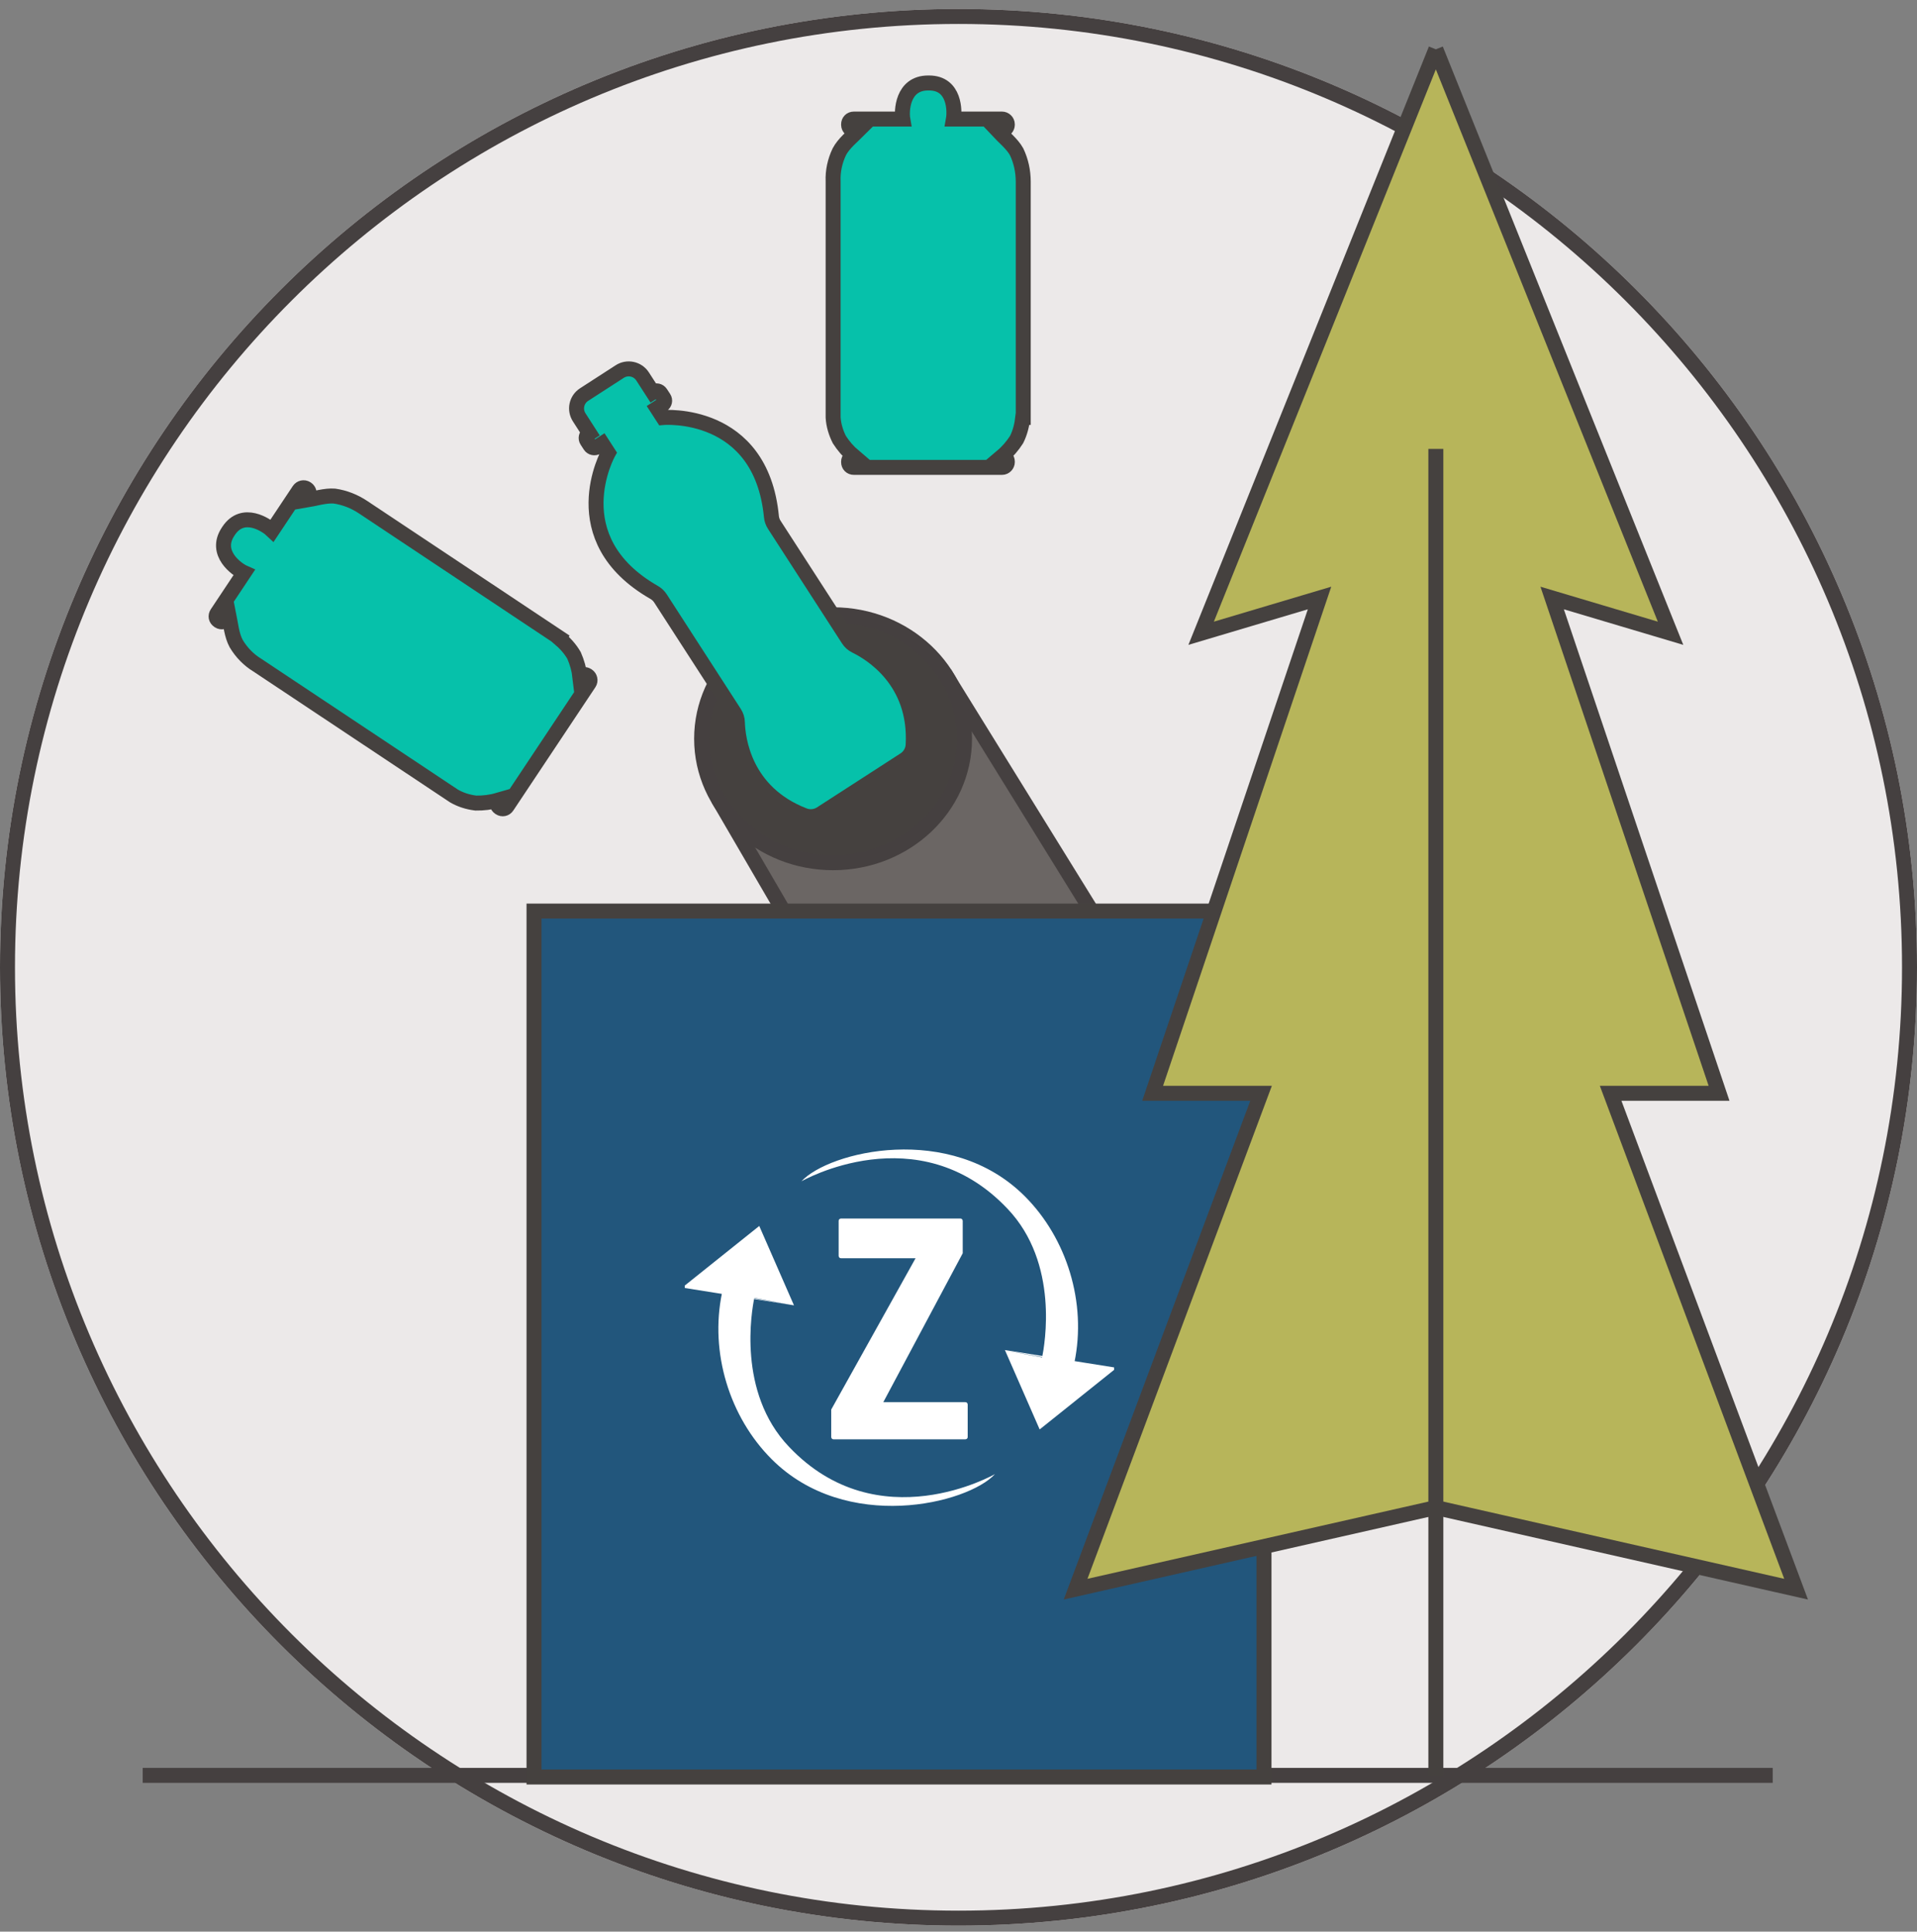
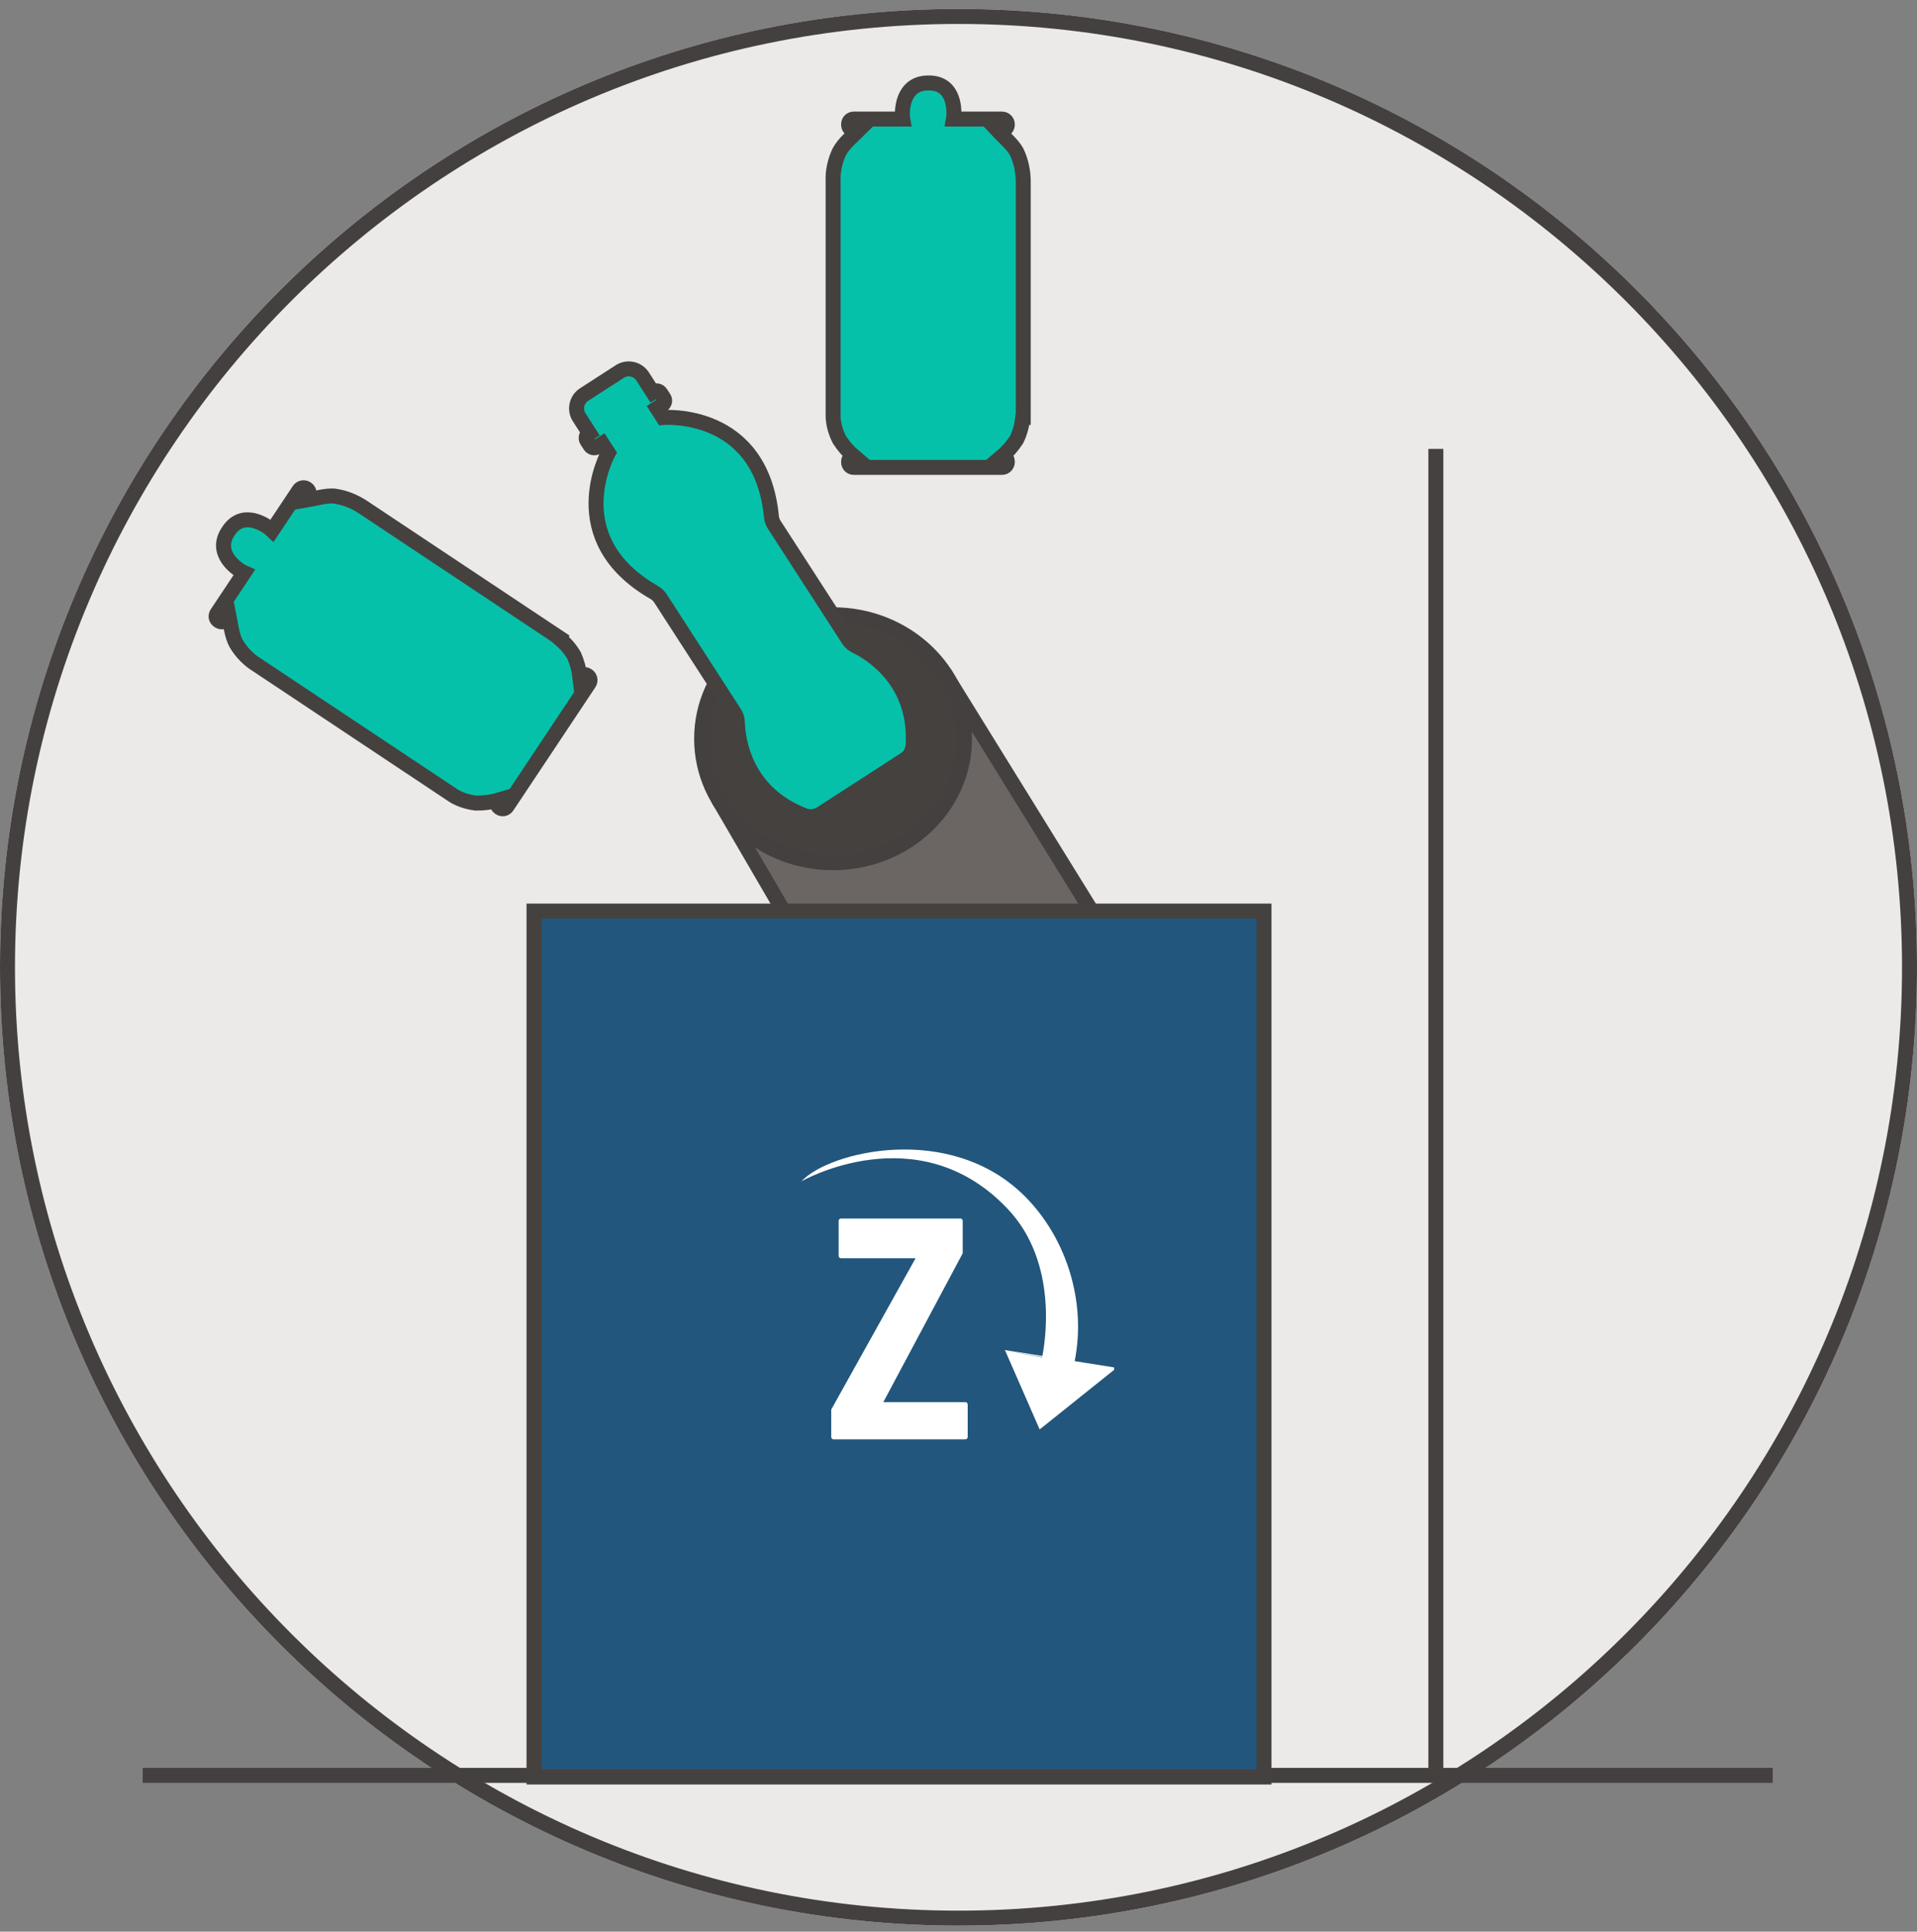
<svg xmlns="http://www.w3.org/2000/svg" width="128" height="129" viewBox="0 0 128 129" fill="none">
  <rect x="0" y="0" width="128" height="129" fill="#808080" stroke="none" />
  <g clip-path="url(#clip0_560_1690)">
    <path d="M64 128.599C99.346 128.599 128 99.945 128 64.599C128 29.252 99.346 0.599 64 0.599C28.654 0.599 0 29.252 0 64.599C0 99.945 28.654 128.599 64 128.599Z" fill="#ECE9E9" />
    <path d="M64 1.599C98.738 1.599 127 29.86 127 64.599C127 99.337 98.738 127.599 64 127.599C29.262 127.599 1 99.337 1 64.599C1 29.86 29.262 1.599 64 1.599ZM64 0.599C28.654 0.599 0 29.252 0 64.599C0 99.945 28.654 128.599 64 128.599C99.346 128.599 128 99.945 128 64.599C128 29.252 99.346 0.599 64 0.599Z" fill="#454040" />
    <path d="M9.528 118.564H118.365" stroke="#454040" stroke-miterlimit="10" />
    <path d="M47.947 53.343L56.811 68.56H77.665L63.062 44.954" fill="#6B6664" />
    <path d="M47.947 53.343L56.811 68.56H77.665L63.062 44.954" stroke="#454040" stroke-miterlimit="10" />
    <path d="M55.625 57.615C60.472 57.615 64.402 53.908 64.402 49.336C64.402 44.763 60.472 41.056 55.625 41.056C50.777 41.056 46.848 44.763 46.848 49.336C46.848 53.908 50.777 57.615 55.625 57.615Z" fill="#45413F" stroke="#454040" stroke-miterlimit="10" />
    <path d="M84.398 60.844H35.657V118.673H84.398V60.844Z" fill="#22567C" stroke="#45413F" stroke-miterlimit="10" />
    <path d="M67.099 90.159L69.419 95.461L74.389 91.484V91.318M74.389 91.484L71.739 90.988C72.566 87.01 71.241 82.703 68.424 79.886C63.454 74.915 55.336 76.904 53.512 78.892C53.512 78.892 61.3 74.418 67.265 80.715C70.744 84.36 69.749 89.827 69.583 90.655L66.933 90.159" fill="white" />
    <path d="M55.501 94.135V95.959C55.501 95.959 55.501 96.123 55.667 96.123H64.448C64.448 96.123 64.614 96.123 64.614 95.959V93.803C64.614 93.803 64.614 93.639 64.448 93.639H58.98L64.282 83.696V81.543C64.282 81.543 64.282 81.376 64.116 81.376H56.163C56.163 81.376 55.997 81.376 55.997 81.543V83.862C55.997 83.862 55.997 84.029 56.163 84.029H61.133L55.501 94.135Z" fill="white" />
-     <path d="M53.015 87.175L50.696 81.873L45.725 85.85V86.016M45.559 85.85L48.209 86.347C47.383 90.324 48.708 94.632 51.524 97.448C56.494 102.42 64.613 100.43 66.436 98.443C66.436 98.443 58.648 102.916 52.683 96.621C49.204 92.974 50.199 87.508 50.365 86.679L53.015 87.175" fill="white" />
    <path d="M57.134 43.135C56.934 43.039 56.767 42.891 56.647 42.705L51.698 35.046C51.592 34.882 51.528 34.697 51.509 34.503C50.813 27.319 44.274 27.884 44.274 27.884L43.873 27.264L44.226 27.036C44.381 26.936 44.426 26.731 44.325 26.579L44.112 26.254C44.013 26.101 43.808 26.055 43.654 26.155L43.588 26.197L42.908 25.142C42.577 24.629 41.894 24.482 41.382 24.812L39.001 26.351C38.489 26.68 38.344 27.365 38.676 27.874L39.355 28.93L39.289 28.973C39.135 29.072 39.092 29.278 39.191 29.429L39.403 29.755C39.503 29.908 39.707 29.953 39.862 29.854L40.215 29.625L40.616 30.247C40.616 30.247 37.415 35.976 43.677 39.563C43.846 39.66 43.991 39.794 44.097 39.958L49.044 47.616C49.165 47.801 49.231 48.015 49.236 48.237C49.267 49.328 49.68 52.91 53.689 54.457C54.062 54.6 54.48 54.558 54.817 54.342L56.743 53.097L58.477 51.977L60.402 50.732C60.738 50.514 60.949 50.151 60.971 49.752C61.215 45.46 58.115 43.611 57.134 43.135Z" fill="#06C1AA" stroke="#45413F" stroke-miterlimit="10" />
    <path d="M22.33 33.129C21.724 33.08 21.004 33.31 20.406 33.409L20.586 33.139C20.701 32.967 20.635 32.746 20.487 32.648L20.463 32.631C20.291 32.517 20.07 32.582 19.972 32.73L18.174 35.43C17.806 35.078 16.23 34.001 15.265 35.451L15.233 35.5C14.268 36.95 15.834 38.042 16.3 38.247L14.493 40.963C14.378 41.135 14.419 41.34 14.591 41.454L14.616 41.471C14.788 41.585 15.009 41.52 15.107 41.372L15.287 41.102C15.402 41.675 15.468 42.428 15.772 42.984C16.124 43.574 16.608 44.073 17.189 44.424L30.314 53.158C30.748 53.411 31.247 53.567 31.771 53.632C32.263 53.639 32.762 53.582 33.245 53.442C33.13 53.614 33.196 53.835 33.344 53.933L33.368 53.95C33.54 54.064 33.745 54.023 33.859 53.851L39.338 45.618C39.453 45.446 39.387 45.225 39.24 45.127L39.215 45.11C39.043 44.996 38.838 45.037 38.724 45.209C38.666 44.709 38.527 44.227 38.33 43.776C38.067 43.318 37.715 42.942 37.33 42.615L37.346 42.59L24.247 33.873C23.657 33.48 23.01 33.227 22.33 33.129Z" fill="#06C1AA" stroke="#45413F" stroke-miterlimit="10" />
    <path d="M67.88 10.136C67.585 9.604 66.994 9.132 66.581 8.689H66.906C67.112 8.689 67.26 8.512 67.26 8.335V8.305C67.26 8.099 67.083 7.951 66.906 7.951H63.662C63.751 7.449 63.775 5.541 62.033 5.541H61.974C60.232 5.541 60.191 7.449 60.279 7.951H57.016C56.809 7.951 56.662 8.099 56.662 8.305V8.335C56.662 8.541 56.839 8.689 57.016 8.689H57.341C56.928 9.102 56.337 9.575 56.042 10.136C55.747 10.756 55.599 11.435 55.629 12.114V27.878C55.658 28.38 55.806 28.882 56.042 29.354C56.308 29.767 56.632 30.151 57.016 30.476C56.809 30.476 56.662 30.653 56.662 30.83V30.86C56.662 31.066 56.809 31.214 57.016 31.214H66.906C67.113 31.214 67.26 31.037 67.26 30.86V30.83C67.26 30.624 67.113 30.476 66.906 30.476C67.29 30.151 67.614 29.768 67.88 29.354C68.116 28.882 68.234 28.38 68.293 27.878H68.323V12.143C68.323 11.435 68.175 10.756 67.88 10.136Z" fill="#06C1AA" stroke="#45413F" stroke-miterlimit="10" />
-     <path d="M95.873 100.68L119.927 106.129L107.544 73.014H114.783L103.639 39.936L111.545 42.291L95.873 3.293V3.292L95.873 3.292L95.873 3.292V3.293L80.201 42.291L88.107 39.936L76.963 73.014H84.202L71.819 106.129L95.873 100.68Z" fill="#B7B55A" stroke="#45413F" stroke-miterlimit="10" />
    <path d="M95.873 118.564V29.979" stroke="#45413F" stroke-miterlimit="10" />
  </g>
  <defs>
    <clipPath id="clip0_560_1690">
      <rect width="128" height="128" fill="white" transform="translate(0 0.599)" />
    </clipPath>
  </defs>
</svg>